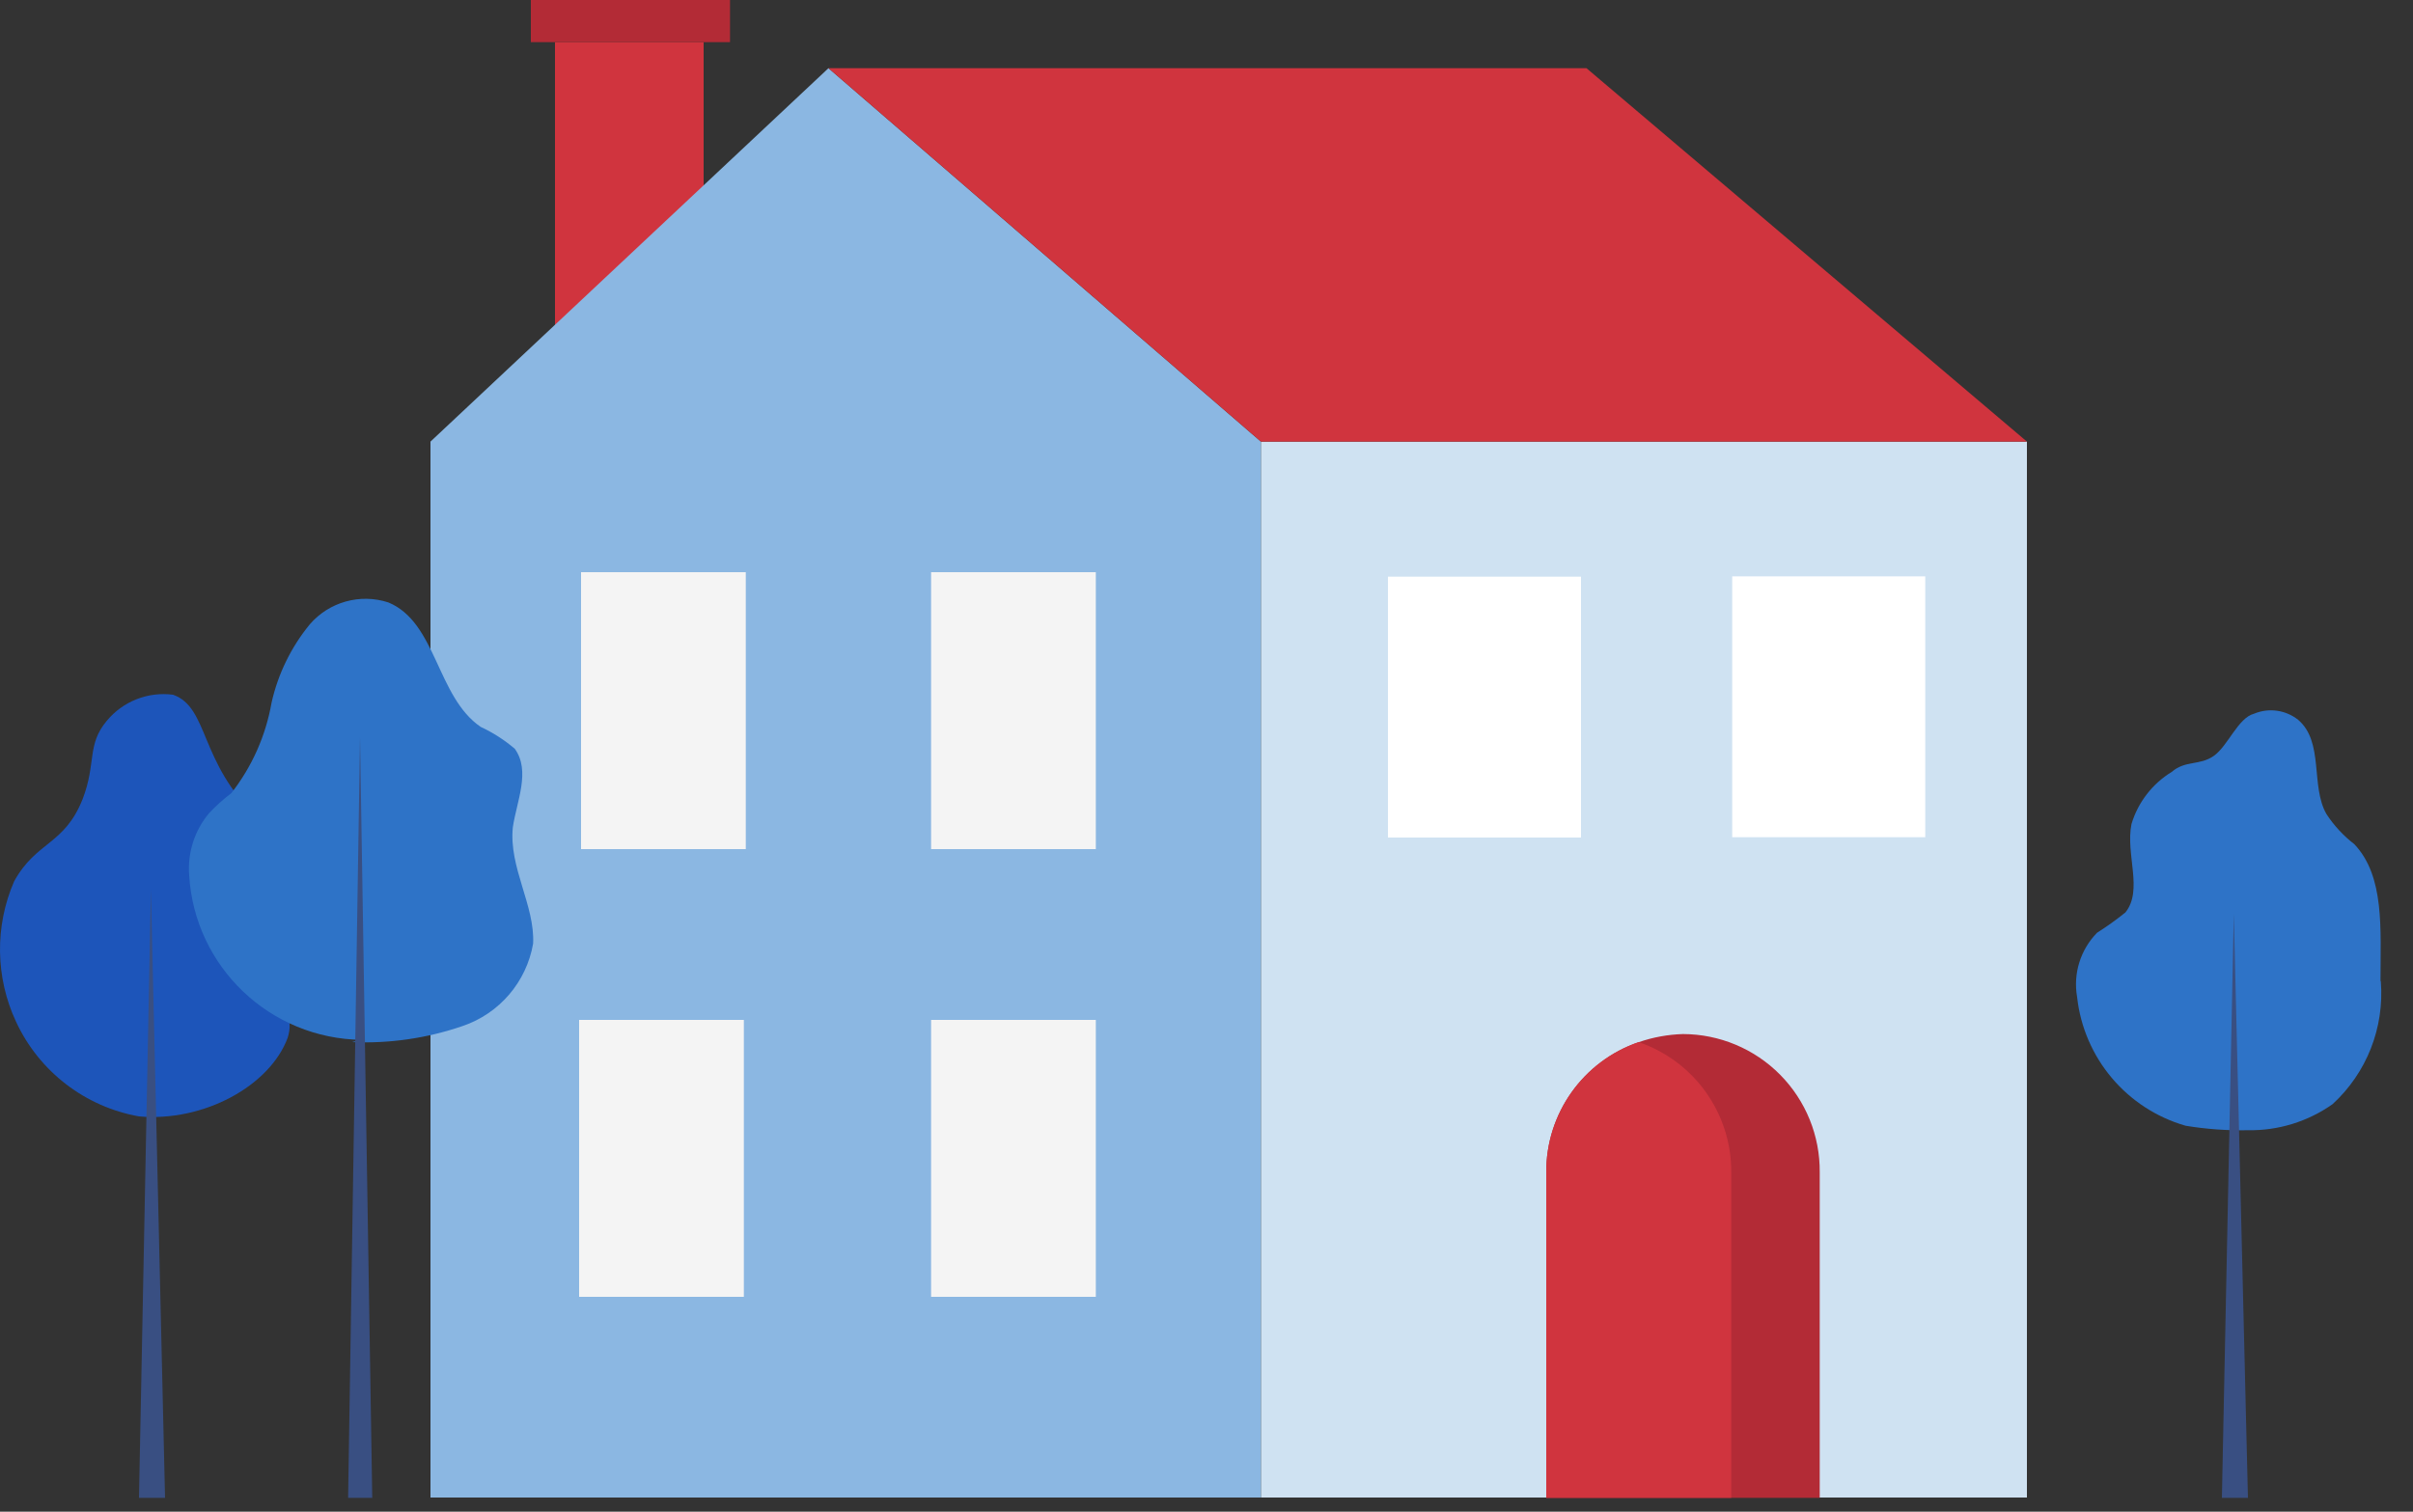
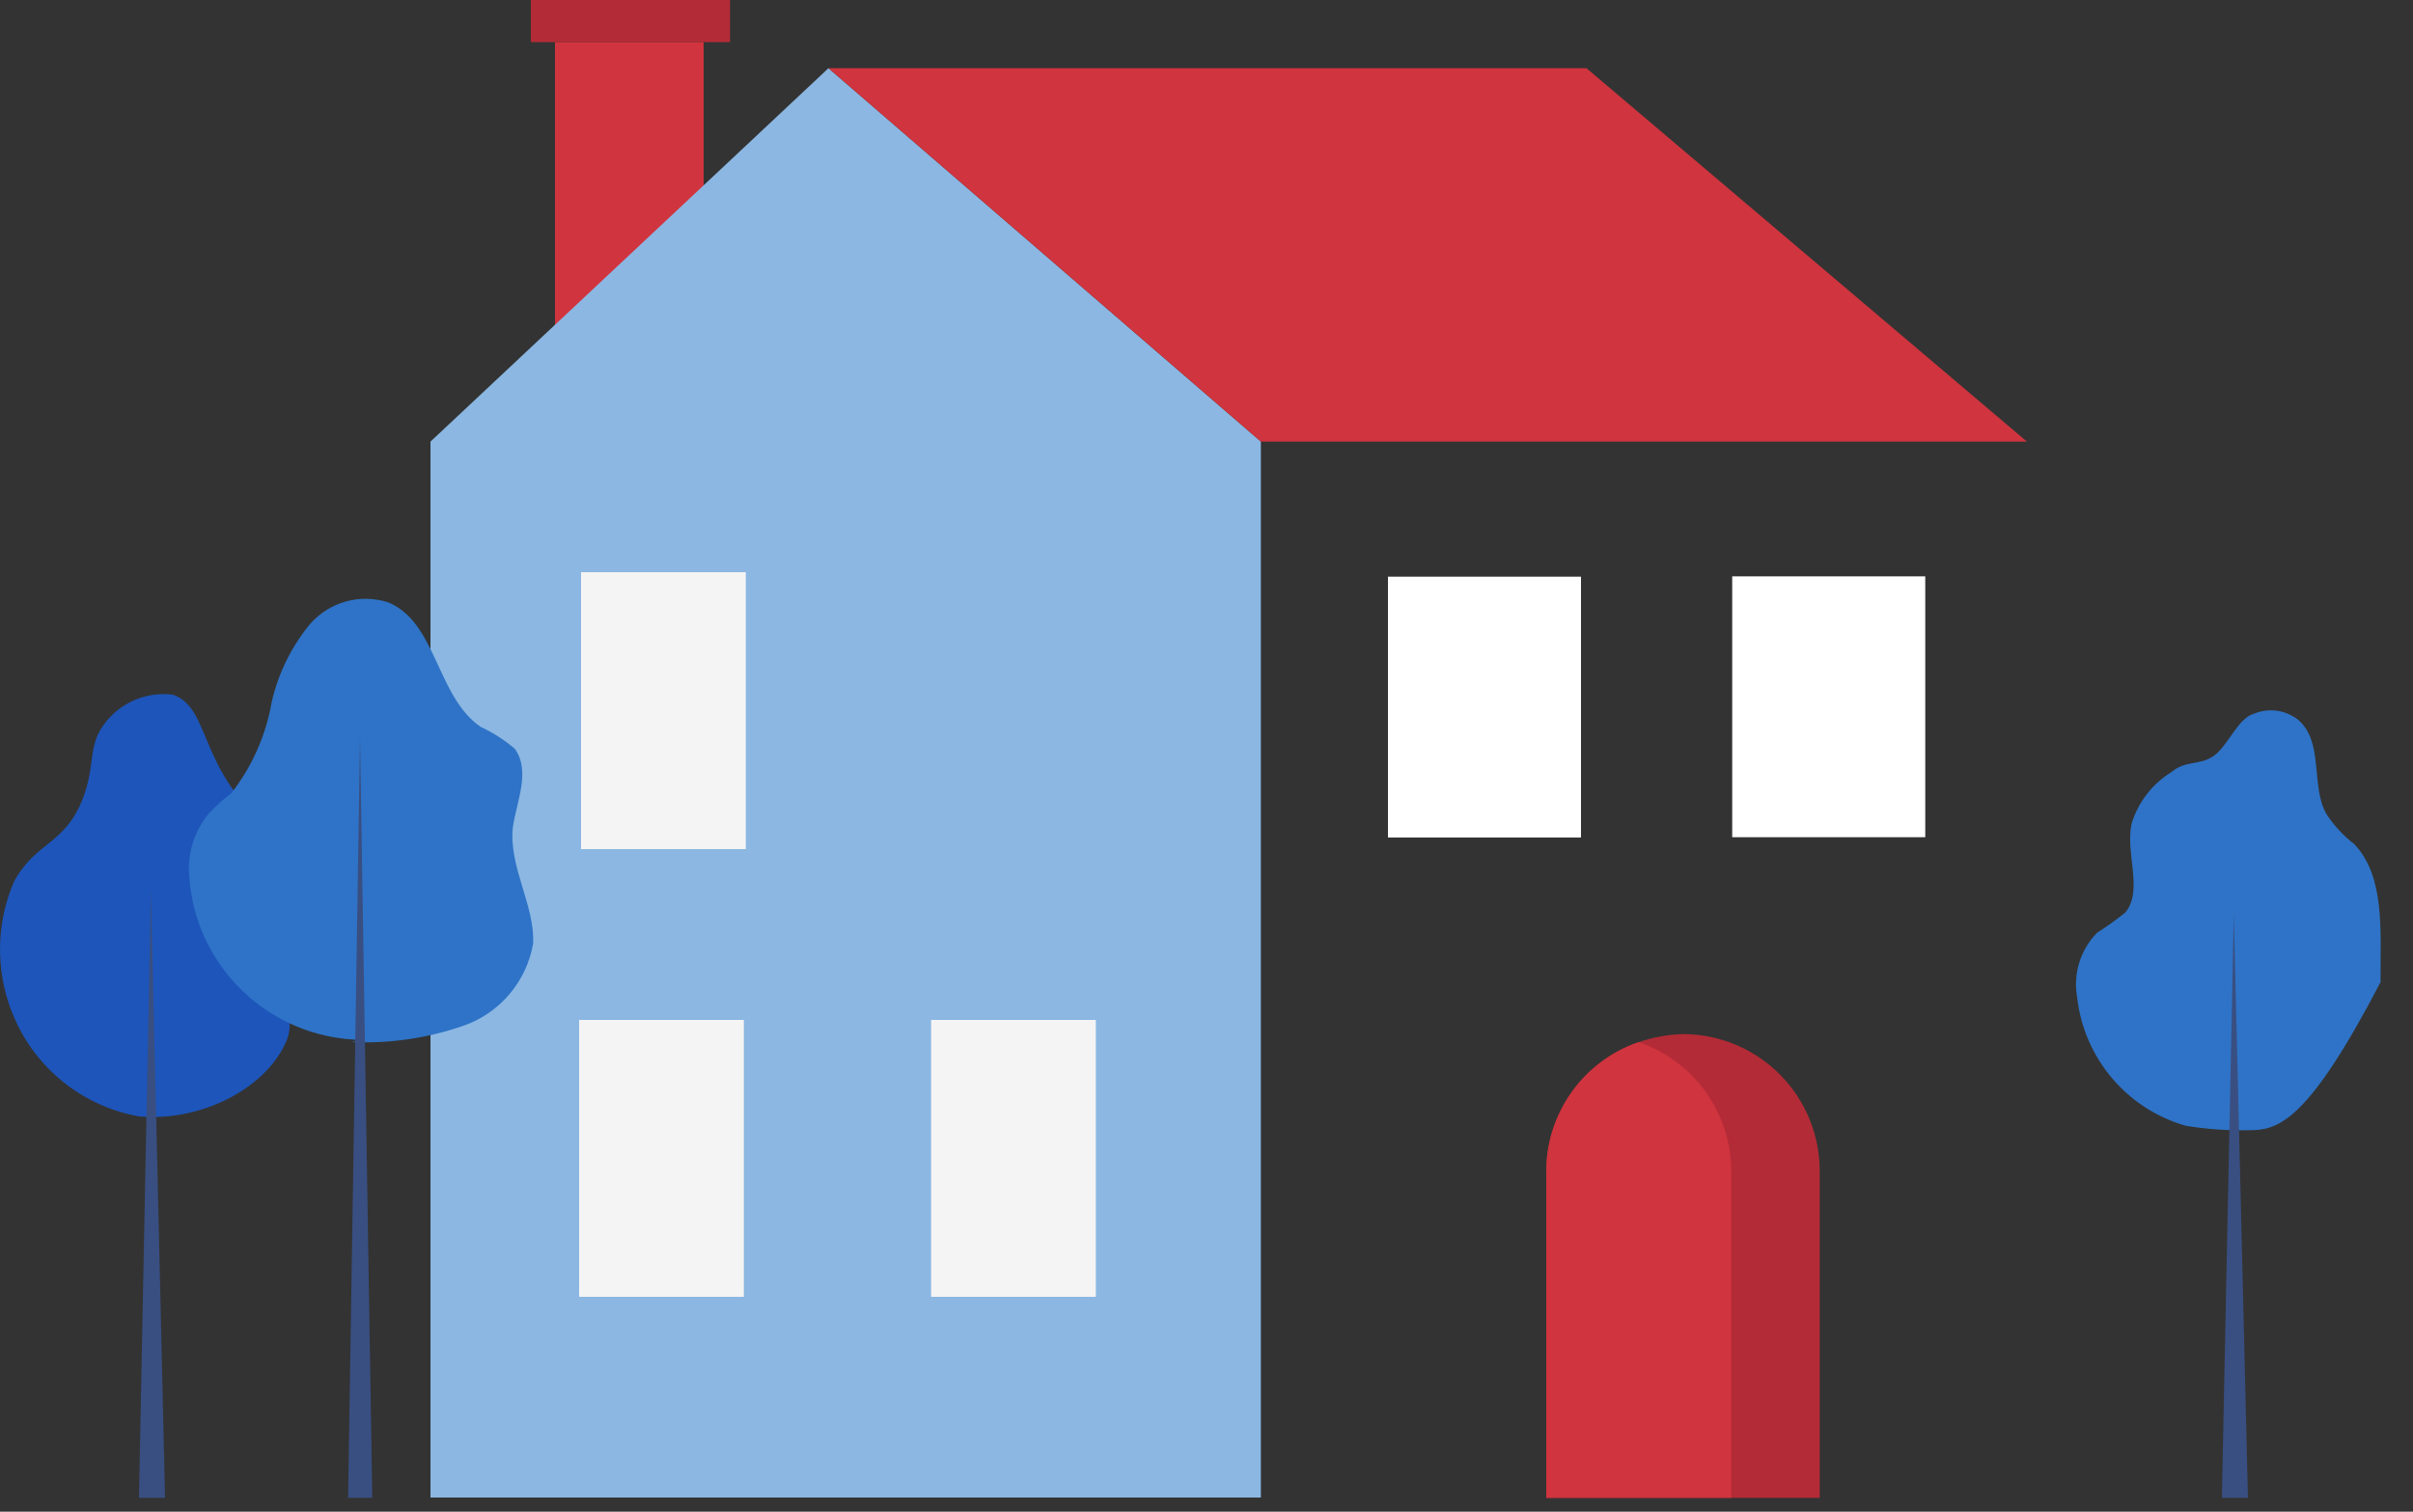
<svg xmlns="http://www.w3.org/2000/svg" width="75px" height="47px" viewBox="0 0 75 47" version="1.1">
  <rect x="0" y="0" width="75" height="47" fill="#333333" stroke="none" />
  <title>Recurso 111</title>
  <g id="Page-1" stroke="none" stroke-width="1" fill="none" fill-rule="evenodd">
    <g id="Why-your-debt-to-income-ratio-is-important-v2-Desktop" transform="translate(-370, -1466)">
      <g id="Group-13" transform="translate(370, 1191)">
        <g id="Group-11" transform="translate(0, 123)">
          <g id="Group-9" transform="translate(0, 148)">
            <g id="Recurso-111" transform="translate(0, 4)">
              <rect id="Rectangle" fill="#D0343E" fill-rule="nonzero" x="17.25" y="1.31" width="4.62" height="9.11" />
-               <rect id="Rectangle" fill="#CFE2F2" fill-rule="nonzero" x="39.19" y="13.73" width="23.81" height="32.83" />
              <polygon id="Path" fill="#8BB7E2" fill-rule="nonzero" points="39.19 13.73 39.19 46.56 13.38 46.56 13.38 13.73 25.75 2.12" />
              <polygon id="Path" fill="#D0343E" points="25.75 2.12 49.31 2.12 63 13.73 39.19 13.73" />
              <rect id="Rectangle" fill="#FFFFFF" fill-rule="nonzero" x="43.14" y="17.93" width="6" height="8.11" />
              <rect id="Rectangle" fill="#FFFFFF" fill-rule="nonzero" x="53.84" y="17.92" width="6" height="8.11" />
              <path d="M56.56,36.45 L56.56,46.57 L48.06,46.57 L48.06,36.45 C48.048,34.621 49.208,32.99 50.94,32.4 C51.381,32.248 51.843,32.164 52.31,32.15 C53.445,32.153 54.532,32.608 55.33,33.415 C56.128,34.223 56.571,35.315 56.56,36.45" id="Path" fill="#B32B36" />
              <path d="M53.81,36.45 L53.81,46.57 L48.06,46.57 L48.06,36.45 C48.05,34.625 49.204,32.996 50.93,32.4 C52.661,32.99 53.822,34.621 53.81,36.45" id="Path" fill="#D0343E" />
              <rect id="Rectangle" fill="#B32B36" fill-rule="nonzero" x="16.5" y="0" width="6.19" height="1.31" />
              <rect id="Rectangle" fill="#F4F4F4" fill-rule="nonzero" x="18.06" y="17.79" width="5.12" height="8.61" />
-               <rect id="Rectangle" fill="#F4F4F4" fill-rule="nonzero" x="28.94" y="17.79" width="5.12" height="8.61" />
              <rect id="Rectangle" fill="#F4F4F4" fill-rule="nonzero" x="28.94" y="31.71" width="5.12" height="8.61" />
              <rect id="Rectangle" fill="#F4F4F4" fill-rule="nonzero" x="18" y="31.71" width="5.12" height="8.61" />
              <path d="M4.32,34.71 C2.643,34.412 1.217,33.314 0.5,31.77 C-0.145,30.389 -0.167,28.798 0.44,27.4 C1.13,26.15 2,26.28 2.57,24.84 C3,23.72 2.69,23.16 3.32,22.41 C3.822,21.804 4.6,21.498 5.38,21.6 C6.5,22 6.19,23.72 8,25.41 C8.44,25.84 8.5,25.78 8.75,26.09 C9.38,27.03 8.94,27.96 8.88,29.96 C8.82,31.71 9.13,31.65 8.94,32.27 C8.38,33.77 6.32,34.89 4.32,34.71" id="Path" fill="#1D55BA" />
              <polygon id="Path" fill="#394F82" points="4.32 46.57 4.69 27.65 5.13 46.57" />
-               <path d="M74,30.52 C74.113,31.953 73.56,33.359 72.5,34.33 C71.734,34.87 70.817,35.154 69.88,35.14 C69.227,35.154 68.574,35.107 67.93,35 C66.1,34.473 64.769,32.893 64.56,31 C64.432,30.272 64.663,29.528 65.18,29 C65.485,28.807 65.779,28.596 66.06,28.37 C66.62,27.68 66.06,26.56 66.25,25.62 C66.453,24.945 66.898,24.368 67.5,24 C67.93,23.63 68.37,23.81 68.81,23.5 C69.25,23.19 69.56,22.32 70.06,22.19 C70.517,21.999 71.042,22.072 71.43,22.38 C72.24,23.07 71.81,24.44 72.31,25.31 C72.545,25.67 72.84,25.987 73.18,26.25 C74.12,27.25 73.99,28.87 73.99,30.49" id="Path" fill="#2E73C7" />
+               <path d="M74,30.52 C71.734,34.87 70.817,35.154 69.88,35.14 C69.227,35.154 68.574,35.107 67.93,35 C66.1,34.473 64.769,32.893 64.56,31 C64.432,30.272 64.663,29.528 65.18,29 C65.485,28.807 65.779,28.596 66.06,28.37 C66.62,27.68 66.06,26.56 66.25,25.62 C66.453,24.945 66.898,24.368 67.5,24 C67.93,23.63 68.37,23.81 68.81,23.5 C69.25,23.19 69.56,22.32 70.06,22.19 C70.517,21.999 71.042,22.072 71.43,22.38 C72.24,23.07 71.81,24.44 72.31,25.31 C72.545,25.67 72.84,25.987 73.18,26.25 C74.12,27.25 73.99,28.87 73.99,30.49" id="Path" fill="#2E73C7" />
              <polygon id="Path" fill="#394F82" points="69.06 46.57 69.43 28.4 69.87 46.57" />
              <path d="M11.25,32.33 C8.397,32.299 6.053,30.068 5.88,27.22 C5.824,26.517 6.047,25.82 6.5,25.28 C6.712,25.054 6.943,24.847 7.19,24.66 C7.831,23.84 8.26,22.875 8.44,21.85 C8.64,20.955 9.048,20.119 9.63,19.41 C10.232,18.713 11.194,18.445 12.07,18.73 C13.57,19.35 13.57,21.66 14.94,22.6 C15.323,22.777 15.679,23.006 16,23.28 C16.5,23.97 16.06,24.91 15.94,25.72 C15.81,26.97 16.63,28.15 16.57,29.34 C16.363,30.53 15.523,31.512 14.38,31.9 C13.275,32.281 12.108,32.45 10.94,32.4" id="Path" fill="#2E73C7" />
              <polygon id="Path" fill="#394F82" points="10.82 46.57 11.19 22.91 11.57 46.57" />
            </g>
          </g>
        </g>
      </g>
    </g>
  </g>
</svg>